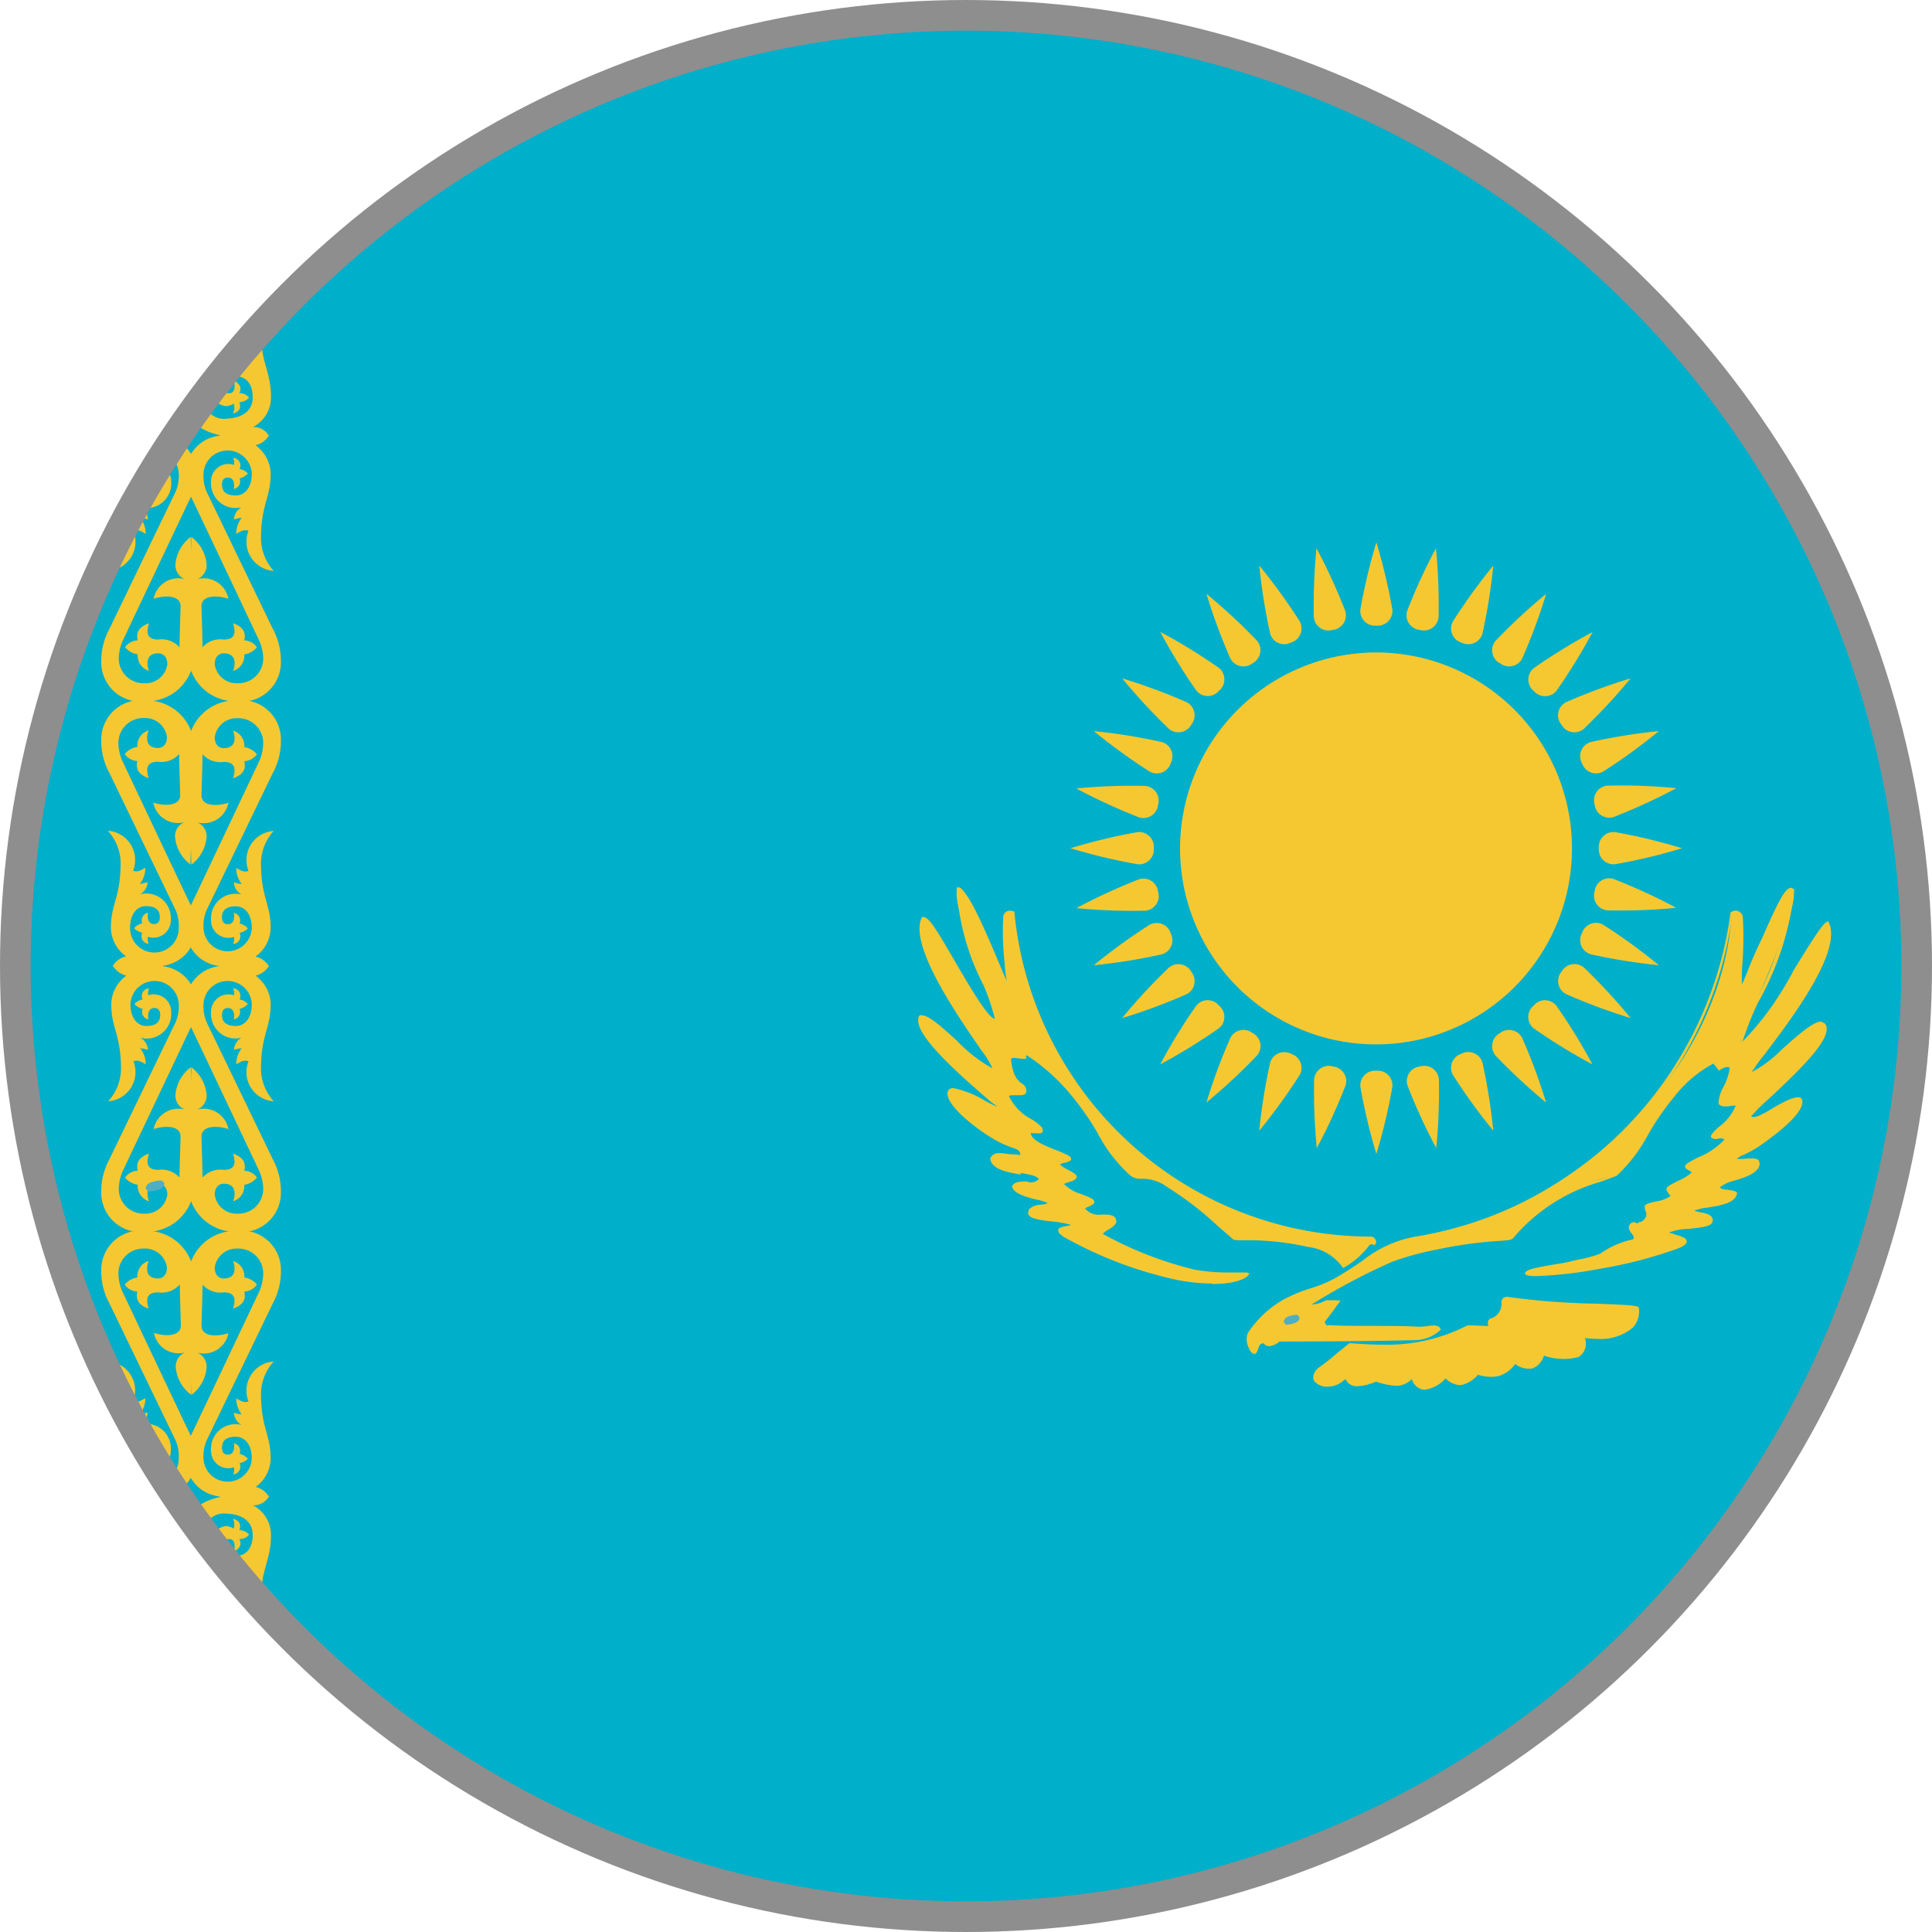
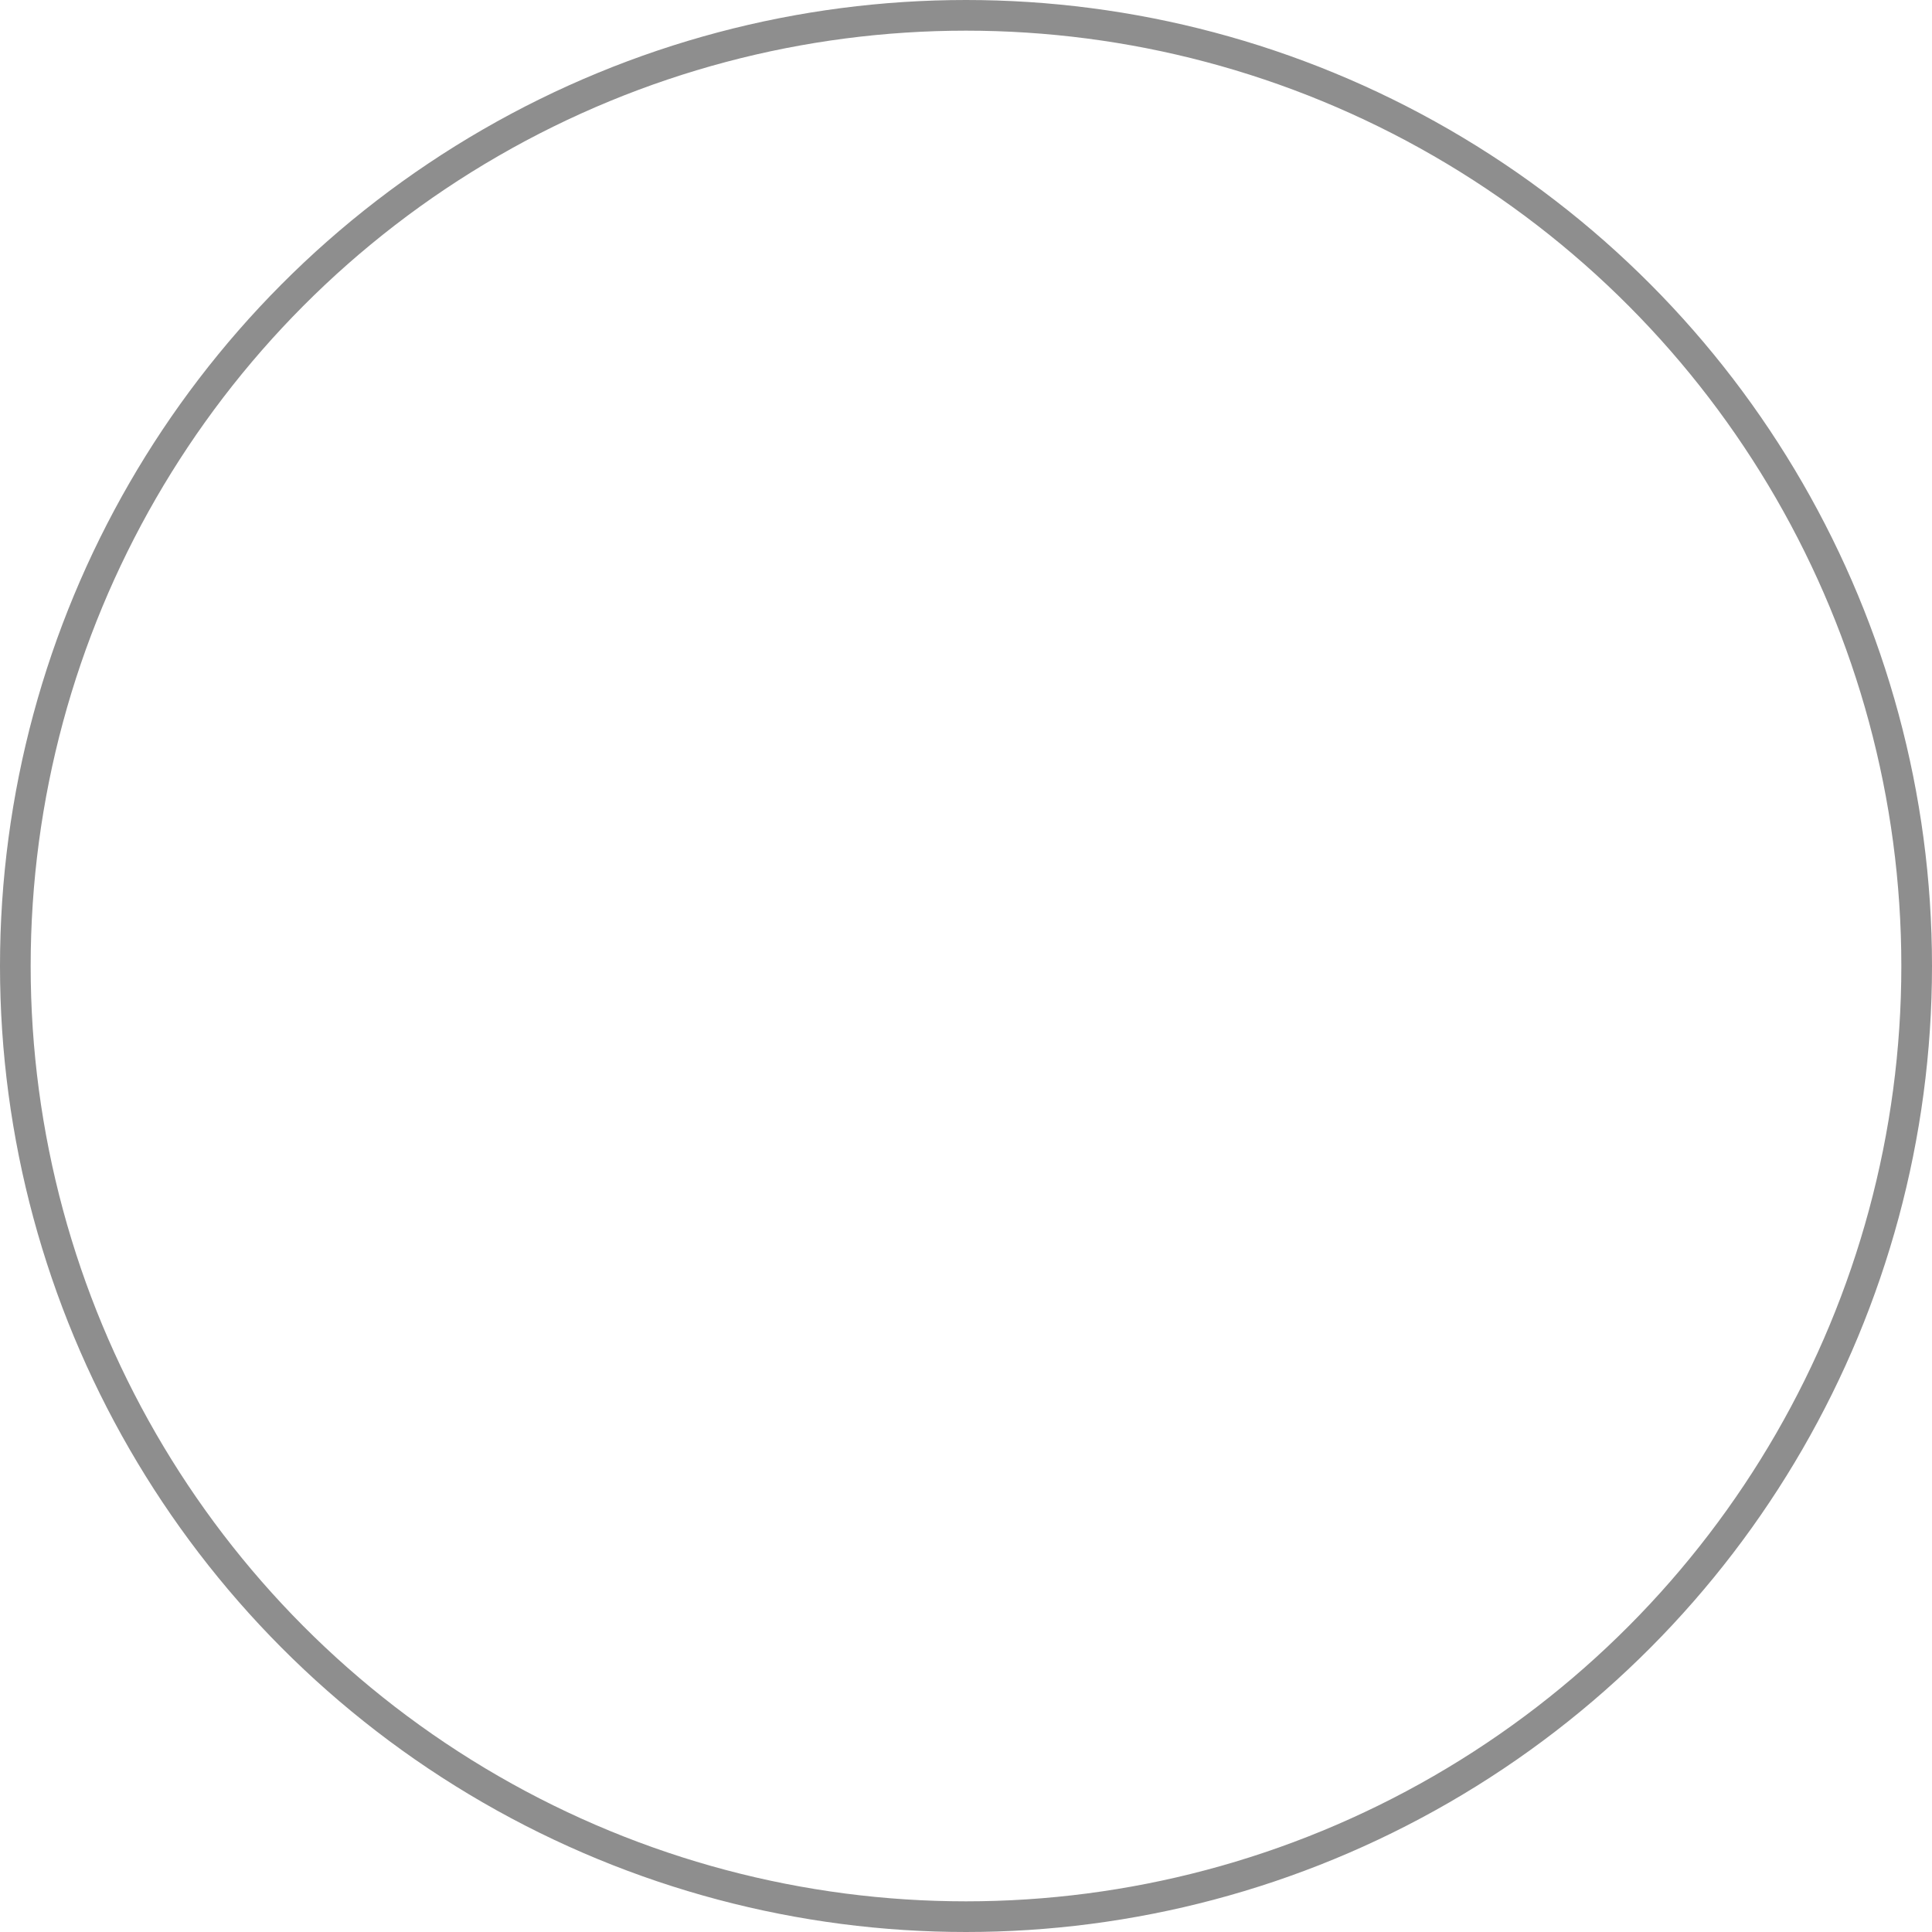
<svg xmlns="http://www.w3.org/2000/svg" width="31.5" height="31.5" viewBox="0 0 31.5 31.5">
  <defs>
    <clipPath id="clip-path">
-       <circle id="Ellipse_177" data-name="Ellipse 177" cx="15.5" cy="15.5" r="15.5" fill="none" stroke="#000" stroke-width="0.5" />
-     </clipPath>
+       </clipPath>
    <clipPath id="clip-path-2">
-       <rect id="Rectangle_845" data-name="Rectangle 845" width="53.724" height="31.34" fill="none" />
-     </clipPath>
+       </clipPath>
    <clipPath id="clip-path-3">
      <rect id="Rectangle_844" data-name="Rectangle 844" width="42.326" height="24.691" fill="none" />
    </clipPath>
  </defs>
  <g id="Kazakhstan" transform="translate(-29.401 -644.856)">
    <g id="Group_2302" data-name="Group 2302" transform="translate(29.651 645.106)" clip-path="url(#clip-path)">
      <g id="Group_2301" data-name="Group 2301" transform="translate(-11.362 -0.17)">
        <g id="Group_2300" data-name="Group 2300" transform="translate(0)">
          <g id="Group_2299" data-name="Group 2299" clip-path="url(#clip-path-2)">
            <rect id="Rectangle_843" data-name="Rectangle 843" width="53.724" height="31.34" fill="#00afca" />
            <g id="Group_2298" data-name="Group 2298" transform="translate(11.397 3.324)">
              <g id="Group_2297" data-name="Group 2297" transform="translate(0)" clip-path="url(#clip-path-3)">
                <path id="Path_2906" data-name="Path 2906" d="M12.427,691.875a.773.773,0,0,1,.794-.748.641.641,0,0,1,.72.648,1.09,1.09,0,0,1-.134.539s-.777,1.609-1.078,2.232a.661.661,0,0,0-.05.3.394.394,0,0,0,.787-.007c0-.245-.128-.355-.259-.355-.162,0-.227.066-.227.18,0,.079.04.112.094.112.138,0,.1-.185.1-.185a.126.126,0,0,1,.093.172.253.253,0,0,1,.135.08.263.263,0,0,1-.135.073.125.125,0,0,1-.105.181.187.187,0,0,0,.014-.115.282.282,0,0,1-.374-.279.4.4,0,0,1,.5-.411.234.234,0,0,1-.126-.2.44.44,0,0,0,.126.027.416.416,0,0,1-.089-.259c.06.028.117.08.2.048a.476.476,0,0,1,.411-.651.792.792,0,0,0-.208.518c0,.573.158.669.158,1.066a.587.587,0,0,1-.255.469V695.3a.345.345,0,0,1,.226.161,1.55,1.55,0,0,1-.831-.008.61.61,0,0,1-.438-.292.88.88,0,0,1,0-.7c.153-.319.873-1.841,1.1-2.319a.76.76,0,0,0,.077-.326.406.406,0,0,0-.421-.4.358.358,0,0,0-.37.311c0,.111.06.177.147.177.206,0,.194-.175.152-.285a.257.257,0,0,1,.183.268.331.331,0,0,1,.206.116.263.263,0,0,1-.206.114c.041.168-.071.239-.183.278.036-.122.059-.265-.152-.265a.39.39,0,0,1-.346-.126c0,.134-.017.658-.017.658-.009.2.265.192.439.133a.409.409,0,0,1-.511.318.246.246,0,0,1,.156.24.629.629,0,0,1-.249.45Z" transform="translate(-9.646 -674.463)" fill="#f5c832" />
                <path id="Path_2907" data-name="Path 2907" d="M10.044,691.875a.773.773,0,0,0-.794-.748.641.641,0,0,0-.72.648,1.084,1.084,0,0,0,.135.539s.776,1.609,1.078,2.232a.661.661,0,0,1,.05.3A.394.394,0,0,1,9,694.835c0-.245.127-.355.258-.355.162,0,.227.066.227.18,0,.079-.039.112-.093.112-.138,0-.1-.185-.1-.185a.126.126,0,0,0-.093.172.249.249,0,0,0-.134.08.257.257,0,0,0,.134.073.125.125,0,0,0,.105.181.192.192,0,0,1-.014-.115.282.282,0,0,0,.374-.279.4.4,0,0,0-.505-.411.234.234,0,0,0,.126-.2.441.441,0,0,1-.126.027.416.416,0,0,0,.09-.259c-.061.028-.117.08-.2.048a.477.477,0,0,0-.412-.651.793.793,0,0,1,.209.518c0,.573-.159.669-.159,1.066a.587.587,0,0,0,.255.469V695.3a.345.345,0,0,0-.226.161,1.55,1.55,0,0,0,.831-.008.61.61,0,0,0,.439-.292.883.883,0,0,0,0-.7c-.154-.319-.873-1.841-1.1-2.319a.755.755,0,0,1-.077-.326.407.407,0,0,1,.422-.4.358.358,0,0,1,.37.311c0,.111-.061.177-.147.177-.205,0-.194-.175-.152-.285a.258.258,0,0,0-.183.268.336.336,0,0,0-.207.116.265.265,0,0,0,.207.114c-.042.168.071.239.183.278-.036-.122-.058-.265.152-.265A.389.389,0,0,0,9.811,692c0,.134.017.658.017.658.009.2-.265.192-.439.133a.409.409,0,0,0,.511.318.246.246,0,0,0-.156.24.626.626,0,0,0,.25.45Z" transform="translate(-7.164 -674.463)" fill="#f5c832" />
-                 <path id="Path_2908" data-name="Path 2908" d="M12.371,704.882s.234.2.314.1c.128-.16-.394-.95-.394-1.229,0-.456.305-.581.683-.645a2.638,2.638,0,0,1,.666.018.288.288,0,0,1-.26.143.543.543,0,0,1,.294.494c0,.393-.162.556-.162,1a1.307,1.307,0,0,0,.2.56.479.479,0,0,1-.434-.63.18.18,0,0,0-.153.046.26.26,0,0,1,.071-.23c-.045-.024-.078-.01-.148.006a.32.32,0,0,1,.163-.232.388.388,0,0,1-.519-.375.284.284,0,0,1,.244-.3.253.253,0,0,1,.13.041.2.2,0,0,0-.013-.161c.088.022.145.076.105.185a.223.223,0,0,1,.159.073.188.188,0,0,1-.159.073c.05.1-.006.16-.086.206,0,0,.05-.206-.079-.206-.06,0-.113.019-.113.105a.19.19,0,0,0,.219.174c.152-.007.277-.105.277-.348,0-.224-.182-.337-.42-.344a.328.328,0,0,0-.379.333c0,.294.427.968.427,1.232a.326.326,0,0,1-.353.307.652.652,0,0,1-.416-.223Z" transform="translate(-9.541 -682.13)" fill="#f5c832" />
                <path id="Path_2909" data-name="Path 2909" d="M10.211,704.882s-.235.2-.314.1c-.128-.16.394-.95.394-1.229,0-.456-.305-.581-.683-.645a2.642,2.642,0,0,0-.666.018.288.288,0,0,0,.259.143.543.543,0,0,0-.294.494c0,.393.162.556.162,1a1.307,1.307,0,0,1-.2.56.479.479,0,0,0,.434-.63.178.178,0,0,1,.153.046.261.261,0,0,0-.07-.23c.044-.024.077-.01.148.006a.322.322,0,0,0-.163-.232.389.389,0,0,0,.519-.375.283.283,0,0,0-.245-.3.25.25,0,0,0-.13.041.193.193,0,0,1,.013-.161c-.088.022-.145.076-.105.185a.227.227,0,0,0-.159.073.19.19,0,0,0,.159.073c-.05.1.005.16.086.206,0,0-.051-.206.079-.206.06,0,.113.019.113.105a.19.19,0,0,1-.219.174c-.152-.007-.277-.105-.277-.348,0-.224.182-.337.42-.344a.328.328,0,0,1,.379.333c0,.294-.427.968-.427,1.232a.326.326,0,0,0,.353.307.652.652,0,0,0,.416-.223Z" transform="translate(-7.38 -682.13)" fill="#f5c832" />
                <path id="Path_2910" data-name="Path 2910" d="M12.427,667.8a.773.773,0,0,1,.794-.748.641.641,0,0,1,.72.648,1.093,1.093,0,0,1-.134.539s-.777,1.609-1.078,2.232a.66.66,0,0,0-.05.3.394.394,0,0,0,.787-.007c0-.246-.128-.355-.259-.355-.162,0-.227.066-.227.18,0,.078.04.112.094.112.138,0,.1-.185.1-.185a.127.127,0,0,1,.093.173.244.244,0,0,1,.135.08.262.262,0,0,1-.135.073.125.125,0,0,1-.105.181.185.185,0,0,0,.014-.115.283.283,0,0,1-.374-.279.4.4,0,0,1,.5-.412.232.232,0,0,1-.126-.2.472.472,0,0,0,.126.028.421.421,0,0,1-.089-.26c.06.027.117.079.2.046a.476.476,0,0,1,.411-.651.792.792,0,0,0-.208.518c0,.573.158.669.158,1.066a.587.587,0,0,1-.255.469v-.006a.338.338,0,0,1,.226.16,1.543,1.543,0,0,1-.831-.008.614.614,0,0,1-.438-.292.879.879,0,0,1,0-.7c.153-.319.873-1.841,1.1-2.32a.759.759,0,0,0,.077-.325.406.406,0,0,0-.421-.4.358.358,0,0,0-.37.313c0,.109.06.175.147.175.206,0,.194-.175.152-.286a.258.258,0,0,1,.183.269.331.331,0,0,1,.206.116.264.264,0,0,1-.206.114c.041.168-.071.238-.183.279.036-.125.059-.267-.152-.267a.39.39,0,0,1-.346-.126c0,.133-.017.658-.017.658-.009.2.265.191.439.134a.41.41,0,0,1-.511.318.246.246,0,0,1,.156.24.629.629,0,0,1-.249.45Z" transform="translate(-9.646 -659.036)" fill="#f5c832" />
                <path id="Path_2911" data-name="Path 2911" d="M10.044,667.8a.773.773,0,0,0-.794-.748.641.641,0,0,0-.72.648,1.086,1.086,0,0,0,.135.539s.776,1.609,1.078,2.232a.66.66,0,0,1,.05.3A.394.394,0,0,1,9,670.761c0-.246.127-.355.258-.355.162,0,.227.066.227.18,0,.078-.039.112-.093.112-.138,0-.1-.185-.1-.185a.127.127,0,0,0-.093.173.24.24,0,0,0-.134.08.256.256,0,0,0,.134.073.125.125,0,0,0,.105.181.191.191,0,0,1-.014-.115.283.283,0,0,0,.374-.279.4.4,0,0,0-.505-.412.232.232,0,0,0,.126-.2.473.473,0,0,1-.126.028.421.421,0,0,0,.09-.26c-.061.027-.117.079-.2.046a.477.477,0,0,0-.412-.651.793.793,0,0,1,.209.518c0,.573-.159.669-.159,1.066a.587.587,0,0,0,.255.469v-.006a.338.338,0,0,0-.226.16,1.542,1.542,0,0,0,.831-.008.614.614,0,0,0,.439-.292.882.882,0,0,0,0-.7c-.154-.319-.873-1.841-1.1-2.32a.753.753,0,0,1-.077-.325.407.407,0,0,1,.422-.4.358.358,0,0,1,.37.313c0,.109-.061.175-.147.175-.205,0-.194-.175-.152-.286a.259.259,0,0,0-.183.269.336.336,0,0,0-.207.116.265.265,0,0,0,.207.114c-.042.168.071.238.183.279-.036-.125-.058-.267.152-.267a.389.389,0,0,0,.346-.126c0,.133.017.658.017.658.009.2-.265.191-.439.134a.41.41,0,0,0,.511.318.246.246,0,0,0-.156.24.626.626,0,0,0,.25.45Z" transform="translate(-7.164 -659.036)" fill="#f5c832" />
                <path id="Path_2912" data-name="Path 2912" d="M10.044,658.524a.773.773,0,0,1-.794.748.641.641,0,0,1-.72-.648,1.082,1.082,0,0,1,.135-.537s.776-1.611,1.078-2.234a.653.653,0,0,0,.05-.3.394.394,0,0,0-.787.007c0,.245.127.355.258.355.162,0,.227-.066.227-.178,0-.08-.039-.114-.093-.114-.138,0-.1.187-.1.187a.128.128,0,0,1-.093-.174.248.248,0,0,1-.134-.079.236.236,0,0,1,.134-.073.126.126,0,0,1,.105-.182.192.192,0,0,0-.014.115.283.283,0,0,1,.374.279.4.4,0,0,1-.505.411.235.235,0,0,1,.126.2.437.437,0,0,0-.126-.027.418.418,0,0,1,.09.26c-.061-.028-.117-.08-.2-.048a.478.478,0,0,1-.412.653.8.8,0,0,0,.209-.519c0-.572-.159-.668-.159-1.066a.587.587,0,0,1,.255-.469v.007a.342.342,0,0,1-.226-.16,1.539,1.539,0,0,1,.831.007.618.618,0,0,1,.439.292.883.883,0,0,1,0,.7c-.154.32-.873,1.841-1.1,2.321a.749.749,0,0,0-.077.325.406.406,0,0,0,.422.394.358.358,0,0,0,.37-.311c0-.111-.061-.177-.147-.177-.205,0-.194.176-.152.286a.258.258,0,0,1-.183-.269.335.335,0,0,1-.207-.116.259.259,0,0,1,.207-.112c-.042-.168.071-.24.183-.279-.036.124-.058.265.152.265a.39.39,0,0,1,.346.126c0-.132.017-.658.017-.658.009-.2-.265-.191-.439-.132a.41.41,0,0,1,.511-.32.245.245,0,0,1-.156-.24.624.624,0,0,1,.25-.449Z" transform="translate(-7.164 -651.241)" fill="#f5c832" />
                <path id="Path_2913" data-name="Path 2913" d="M12.427,658.524a.773.773,0,0,0,.794.748.641.641,0,0,0,.72-.648,1.089,1.089,0,0,0-.134-.537s-.777-1.611-1.078-2.234a.653.653,0,0,1-.05-.3.394.394,0,0,1,.787.007c0,.245-.128.355-.259.355-.162,0-.227-.066-.227-.178,0-.08.04-.114.094-.114.138,0,.1.187.1.187a.128.128,0,0,0,.093-.174.252.252,0,0,0,.135-.079.241.241,0,0,0-.135-.073.125.125,0,0,0-.105-.182.187.187,0,0,1,.014.115.283.283,0,0,0-.374.279.4.4,0,0,0,.5.411.235.235,0,0,0-.126.2.435.435,0,0,1,.126-.027.418.418,0,0,0-.089.26c.06-.028.117-.08.2-.048a.477.477,0,0,0,.411.653.8.8,0,0,1-.208-.519c0-.572.158-.668.158-1.066a.587.587,0,0,0-.255-.469v.007a.342.342,0,0,0,.226-.16,1.539,1.539,0,0,0-.831.007.618.618,0,0,0-.438.292.88.88,0,0,0,0,.7c.153.32.873,1.841,1.1,2.321a.754.754,0,0,1,.077.325.406.406,0,0,1-.421.394.358.358,0,0,1-.37-.311c0-.111.06-.177.147-.177.206,0,.194.176.152.286a.257.257,0,0,0,.183-.269.33.33,0,0,0,.206-.116.258.258,0,0,0-.206-.112c.041-.168-.071-.24-.183-.279.036.124.059.265-.152.265a.391.391,0,0,0-.346.126c0-.132-.017-.658-.017-.658-.009-.2.265-.191.439-.132a.41.41,0,0,0-.511-.32.245.245,0,0,0,.156-.24.627.627,0,0,0-.249-.449Z" transform="translate(-9.646 -651.241)" fill="#f5c832" />
                <path id="Path_2914" data-name="Path 2914" d="M10.044,682.6a.773.773,0,0,1-.794.748.641.641,0,0,1-.72-.648,1.091,1.091,0,0,1,.135-.539s.776-1.609,1.078-2.232a.652.652,0,0,0,.05-.3.394.394,0,0,0-.787.007c0,.245.127.356.258.356.162,0,.227-.068.227-.181,0-.079-.039-.112-.093-.112-.138,0-.1.186-.1.186a.127.127,0,0,1-.093-.172.25.25,0,0,1-.134-.08.246.246,0,0,1,.134-.074.123.123,0,0,1,.105-.18.186.186,0,0,0-.014.113.283.283,0,0,1,.374.279.4.4,0,0,1-.505.412.234.234,0,0,1,.126.2.428.428,0,0,0-.126-.027.416.416,0,0,1,.09.259c-.061-.028-.117-.08-.2-.046a.478.478,0,0,1-.412.651.8.8,0,0,0,.209-.519c0-.572-.159-.668-.159-1.066a.587.587,0,0,1,.255-.469v.007a.348.348,0,0,1-.226-.16,1.539,1.539,0,0,1,.831.007.618.618,0,0,1,.439.292.883.883,0,0,1,0,.7c-.154.32-.873,1.842-1.1,2.319a.76.76,0,0,0-.077.327.405.405,0,0,0,.422.394.359.359,0,0,0,.37-.311c0-.109-.061-.177-.147-.177-.205,0-.194.175-.152.286a.26.26,0,0,1-.183-.269.335.335,0,0,1-.207-.117.26.26,0,0,1,.207-.112c-.042-.168.071-.24.183-.279-.036.123-.058.265.152.265a.39.39,0,0,1,.346.126c0-.133.017-.658.017-.658.009-.2-.265-.191-.439-.133a.411.411,0,0,1,.511-.318.245.245,0,0,1-.156-.238.63.63,0,0,1,.25-.452Z" transform="translate(-7.164 -666.668)" fill="#f5c832" />
                <path id="Path_2915" data-name="Path 2915" d="M12.427,682.6a.773.773,0,0,0,.794.748.641.641,0,0,0,.72-.648,1.1,1.1,0,0,0-.134-.539s-.777-1.609-1.078-2.232a.652.652,0,0,1-.05-.3.394.394,0,0,1,.787.007c0,.245-.128.356-.259.356-.162,0-.227-.068-.227-.181,0-.079.04-.112.094-.112.138,0,.1.186.1.186a.127.127,0,0,0,.093-.172.255.255,0,0,0,.135-.08.251.251,0,0,0-.135-.074.123.123,0,0,0-.105-.18.181.181,0,0,1,.014.113.283.283,0,0,0-.374.279.4.4,0,0,0,.5.412.233.233,0,0,0-.126.2.427.427,0,0,1,.126-.027.416.416,0,0,0-.089.259c.06-.028.117-.08.2-.046a.476.476,0,0,0,.411.651.8.8,0,0,1-.208-.519c0-.572.158-.668.158-1.066a.587.587,0,0,0-.255-.469v.007a.348.348,0,0,0,.226-.16,1.539,1.539,0,0,0-.831.007.618.618,0,0,0-.438.292.88.88,0,0,0,0,.7c.153.32.873,1.842,1.1,2.319a.765.765,0,0,1,.077.327.405.405,0,0,1-.421.394.358.358,0,0,1-.37-.311c0-.109.06-.177.147-.177.206,0,.194.175.152.286a.259.259,0,0,0,.183-.269.33.33,0,0,0,.206-.117.259.259,0,0,0-.206-.112c.041-.168-.071-.24-.183-.279.036.123.059.265-.152.265a.391.391,0,0,0-.346.126c0-.133-.017-.658-.017-.658-.009-.2.265-.191.439-.133a.41.41,0,0,0-.511-.318.245.245,0,0,0,.156-.238.633.633,0,0,0-.249-.452Z" transform="translate(-9.646 -666.668)" fill="#f5c832" />
                <path id="Path_2916" data-name="Path 2916" d="M12.371,649.362s.234-.2.314-.1c.128.16-.394.95-.394,1.229,0,.457.305.581.683.646a2.662,2.662,0,0,0,.666-.017.283.283,0,0,0-.26-.143.545.545,0,0,0,.294-.5c0-.393-.162-.554-.162-1a1.307,1.307,0,0,1,.2-.56.479.479,0,0,0-.434.63.175.175,0,0,1-.153-.046.26.26,0,0,0,.071.23c-.045.024-.078.01-.148,0a.32.32,0,0,0,.163.23.389.389,0,0,0-.519.375.283.283,0,0,0,.244.3.256.256,0,0,0,.13-.041.2.2,0,0,1-.013.163c.088-.024.145-.076.105-.187a.222.222,0,0,0,.159-.073.188.188,0,0,0-.159-.073c.05-.1-.006-.16-.086-.206,0,0,.05.206-.079.206-.06,0-.113-.019-.113-.105a.19.19,0,0,1,.219-.174c.152.007.277.105.277.348,0,.226-.182.337-.42.345a.329.329,0,0,1-.379-.332c0-.3.427-.97.427-1.232a.326.326,0,0,0-.353-.309.652.652,0,0,0-.416.223Z" transform="translate(-9.541 -647.418)" fill="#f5c832" />
                <path id="Path_2917" data-name="Path 2917" d="M10.211,649.362s-.235-.2-.314-.1c-.128.16.394.95.394,1.229,0,.457-.305.581-.683.646a2.667,2.667,0,0,1-.666-.017.282.282,0,0,1,.259-.143.545.545,0,0,1-.294-.5c0-.393.162-.554.162-1a1.307,1.307,0,0,0-.2-.56.479.479,0,0,1,.434.63.174.174,0,0,0,.153-.046.261.261,0,0,1-.07.23c.044.024.077.01.148,0a.321.321,0,0,1-.163.23.389.389,0,0,1,.519.375.282.282,0,0,1-.245.3.253.253,0,0,1-.13-.041.2.2,0,0,0,.013.163c-.088-.024-.145-.076-.105-.187a.226.226,0,0,1-.159-.073.19.19,0,0,1,.159-.073c-.05-.1.005-.16.086-.206,0,0-.051.206.079.206.06,0,.113-.019.113-.105a.19.19,0,0,0-.219-.174c-.152.007-.277.105-.277.348,0,.226.182.337.42.345a.329.329,0,0,0,.379-.332c0-.3-.427-.97-.427-1.232a.327.327,0,0,1,.353-.309.652.652,0,0,1,.416.223Z" transform="translate(-7.38 -647.418)" fill="#f5c832" />
                <path id="Path_2918" data-name="Path 2918" d="M10.87,688.93c0-.041-.089-.017-.154,0s-.1.046-.1.087.085.02.151.006.106-.051.1-.091Z" transform="translate(-8.501 -673.041)" fill="#4eaec4" />
                <g id="Group_2292" data-name="Group 2292" transform="translate(2.089 15.843)">
-                   <path id="Path_2919" data-name="Path 2919" d="M10.612,689.021h-.023l-.043-.046c0-.052.04-.094.12-.112a.571.571,0,0,1,.121-.021h.023l.041.045c0,.053-.044.1-.123.116a.621.621,0,0,1-.115.018Z" transform="translate(-10.545 -688.842)" fill="#4eaec4" />
-                 </g>
+                   </g>
                <path id="Path_2920" data-name="Path 2920" d="M53.081,681.246a5.873,5.873,0,0,1-5.856-5.3s-.131-.049-.148.067c-.041.282.077,1.146.033,1.087-.08-.109-.686-1.73-.8-1.556-.147.237.678,2.08.631,2.135-.167.2-1.113-1.8-1.19-1.653-.288.56,1.171,2.374,1.159,2.451-.032.241-1.109-.976-1.2-.846-.2.293,1.161,1.365,1.232,1.448.21.244-.747-.432-.777-.2-.024.192.465.578.756.745s.386.115.469.258c.062.108-.548-.07-.531.066.033.265.67.209.766.328s-.434.028-.412.128c.037.172.576.2.584.272s-.34.024-.317.166c.019.122.548.1.677.182s-.474.011,0,.246a6.41,6.41,0,0,0,1.741.64c.735.144,1.109-.017,1.136-.065s-.348.039-.868-.056a5.679,5.679,0,0,1-1.5-.591c-.09-.052.277-.157.2-.258s-.372.014-.486-.13c-.074-.093.14-.094.134-.153s-.407-.149-.479-.249.182-.085.191-.153c.007-.049-.252-.136-.272-.2s.291-.049.146-.129-.574-.2-.653-.345.32.021.216-.121c-.069-.1-.455-.26-.536-.484-.055-.152.272-.019.277-.115.008-.152-.194-.055-.258-.492-.021-.143.257-.048.257-.048l.037-.076a3.151,3.151,0,0,1,.748.671c.421.488.54.95.938,1.282.19.159.193-.063.624.205a7.522,7.522,0,0,1,1.058.841,9.1,9.1,0,0,1,1.223.126c.465.1.561.342.561.342a1.228,1.228,0,0,0,.384-.345c.048-.073.1,0,.112-.015.05-.043-.007-.1-.007-.1Z" transform="translate(-30.981 -664.467)" fill="#f5c832" />
                <g id="Group_2293" data-name="Group 2293" transform="translate(14.689 11.06)">
                  <path id="Path_2921" data-name="Path 2921" d="M50.413,681.988a3.033,3.033,0,0,1-.563-.057,6.566,6.566,0,0,1-1.746-.643c-.145-.073-.2-.121-.2-.167s.074-.059.14-.071a.272.272,0,0,0,.068-.018,1.679,1.679,0,0,0-.321-.057c-.2-.024-.365-.045-.378-.132v-.011l.016-.057a.314.314,0,0,1,.2-.073.294.294,0,0,0,.105-.026.739.739,0,0,0-.178-.055c-.17-.042-.381-.1-.406-.215.037-.076.114-.08.238-.084a.174.174,0,1,0-.093-.111c-.224-.038-.476-.081-.5-.262.062-.126.19-.083.339-.068.057,0,.111.01.152.01,0-.073-.045-.088-.132-.119a1.646,1.646,0,0,1-.285-.129c-.273-.156-.8-.555-.768-.769,0-.027.019-.072.094-.072a1.62,1.62,0,0,1,.515.205,1.223,1.223,0,0,0,.213.1,1.07,1.07,0,0,1-.178-.135c-.631-.543-1.255-1.128-1.1-1.357.121-.025.309.143.606.412a2.392,2.392,0,0,0,.581.453,1.375,1.375,0,0,0-.18-.294c-.388-.561-1.2-1.733-.968-2.173.1-.022.21.164.5.658.231.4.579,1,.687,1a3.535,3.535,0,0,0-.184-.546,3.937,3.937,0,0,1-.439-1.593c.128-.029.325.366.652,1.138.07.167.133.316.166.383a1.787,1.787,0,0,1-.034-.282,4.644,4.644,0,0,1-.024-.761.106.106,0,0,1,.113-.1.223.223,0,0,1,.068.013,5.844,5.844,0,0,0,5.825,5.3.093.093,0,0,1,.074.088v.011l-.029.046-.037-.024-.039.013a1.348,1.348,0,0,1-.434.379.8.8,0,0,0-.567-.344,4.558,4.558,0,0,0-.958-.11h-.157c-.062,0-.1,0-.12-.023l-.258-.224a5.32,5.32,0,0,0-.8-.615.7.7,0,0,0-.373-.14l-.084,0a.241.241,0,0,1-.169-.069,2.43,2.43,0,0,1-.509-.662,4.266,4.266,0,0,0-.432-.624,3.178,3.178,0,0,0-.741-.665l0,.066a1.237,1.237,0,0,1-.186-.017.086.086,0,0,0-.062.017c.032.291.116.353.177.4a.138.138,0,0,1,.075.13c0,.062-.08.062-.113.062h-.1c-.051,0-.066.007-.071.014a.834.834,0,0,0,.367.377.729.729,0,0,1,.168.132l.009.011.009.06c-.013.025-.046.028-.074.028l-.123-.005c.014.122.224.2.393.27a1.939,1.939,0,0,1,.214.093c.026.016.056.035.051.063s-.048.045-.1.057a.224.224,0,0,0-.083.028.5.5,0,0,0,.138.09c.085.046.141.077.135.118s-.062.062-.118.077c-.032.01-.08.024-.085.038a.648.648,0,0,0,.286.163c.139.055.2.08.205.119s-.043.062-.085.079c-.024.01-.061.025-.064.039a.3.3,0,0,0,.274.094c.092,0,.18,0,.222.059l.015.056c-.01.053-.078.1-.143.138a.311.311,0,0,0-.081.062,5.968,5.968,0,0,0,1.5.584,3.008,3.008,0,0,0,.537.046c.074,0,.139,0,.189,0l.085,0c.042,0,.064,0,.075.021-.028.078-.231.167-.6.167Zm-3.468-2.073c-.074,0-.092.013-.1.018.016.153.26.194.456.227.145.024.26.043.3.1l.01.013,0,.048c-.019.042-.1.048-.228.052-.063,0-.18.007-.193.027.019.088.222.138.37.175s.21.053.215.1-.068.067-.147.08c-.063.01-.142.021-.165.054,0,.081.191.105.33.122a.974.974,0,0,1,.331.075l.029.049c-.007.031-.046.038-.1.049-.028.006-.094.018-.1.032s0,.031.168.115a6.481,6.481,0,0,0,1.734.637,2.953,2.953,0,0,0,.553.057.982.982,0,0,0,.557-.111l-.114.024c-.052,0-.116,0-.191,0a2.979,2.979,0,0,1-.546-.048,5.725,5.725,0,0,1-1.511-.593c-.027-.076.017-.1.078-.142s.115-.073.121-.1c-.033-.055-.109-.056-.189-.056a.372.372,0,0,1-.3-.093l-.019-.064c.009-.038.052-.056.094-.073.017-.007.05-.021.054-.029a1.059,1.059,0,0,0-.174-.076.775.775,0,0,1-.3-.16l-.015-.066c.013-.038.065-.053.119-.069.026-.007.081-.022.083-.036a.615.615,0,0,0-.11-.068c-.09-.047-.149-.083-.161-.123.021-.065.069-.075.118-.087a.326.326,0,0,0,.068-.019c-.077-.037-.153-.066-.236-.1-.186-.073-.4-.156-.455-.265l-.006-.013v-.057c.027-.046.094-.032.151-.028l.057,0c-.006-.052-.068-.093-.14-.14a.945.945,0,0,1-.383-.372.077.077,0,0,1,0-.076.129.129,0,0,1,.111-.037l.1,0c.029,0,.063,0,.064-.015,0-.046-.018-.06-.055-.09a.5.5,0,0,1-.2-.4.088.088,0,0,1,.017-.073c.054-.06.265,0,.272,0l.008-.064h0a2.2,2.2,0,0,1,.787.665,4.316,4.316,0,0,1,.436.631,2.4,2.4,0,0,0,.5.65.2.2,0,0,0,.137.057l.084,0a.737.737,0,0,1,.4.147,5.334,5.334,0,0,1,.8.619l.258.224a.216.216,0,0,0,.088.011h.157a4.6,4.6,0,0,1,.967.111c.473.1.575.347.579.358a3.757,3.757,0,0,0,.34-.349.084.084,0,0,1,.071-.046l.05.015,0-.074-.022.026a5.867,5.867,0,0,1-5.858-5.312.235.235,0,0,0-.036,0,.057.057,0,0,0-.065.056,4.7,4.7,0,0,0,.024.749c.023.292.024.335.007.352-.068-.038-.129-.18-.234-.429a5,5,0,0,0-.565-1.132,4.863,4.863,0,0,0,.444,1.55c.186.491.209.562.186.589l-.048.022c-.128,0-.372-.4-.729-1.02a3.612,3.612,0,0,0-.422-.655c-.2.41.595,1.563.977,2.117.169.245.2.294.2.32l0,.021-.055.032c-.093,0-.294-.177-.613-.467a2.326,2.326,0,0,0-.531-.421c-.156.223.779,1.027,1.086,1.291.078.067.131.112.144.126.028.034.043.056.033.077-.065.017-.134-.017-.267-.085a1.693,1.693,0,0,0-.492-.2c-.041,0-.044.02-.046.029-.021.167.427.537.745.718a1.391,1.391,0,0,0,.276.125.312.312,0,0,1,.2.143c-.024.149-.131.074-.243.063-.064-.007-.13-.014-.186-.014Z" transform="translate(-45.625 -675.525)" fill="#f5c832" />
                </g>
                <path id="Path_2922" data-name="Path 2922" d="M66.8,694.191c-.12-.022-.1.073-.1.073a.274.274,0,0,1-.177.272c-.076.02-.038.077-.065.129l-.321-.017a3.21,3.21,0,0,1-1.922.29s-.161.122-.3.249-.244.156-.274.258.076.156.209.16a.652.652,0,0,0,.306-.119.153.153,0,0,0,.144.112,1.118,1.118,0,0,0,.346-.073.761.761,0,0,0,.33.066.643.643,0,0,0,.263-.108s.038.166.178.171a.774.774,0,0,0,.361-.177.3.3,0,0,0,.234.1.676.676,0,0,0,.289-.168.525.525,0,0,0,.314.024.8.8,0,0,0,.3-.2.318.318,0,0,0,.258.072c.122-.04.2-.211.2-.211a.818.818,0,0,0,.544.027c.154-.074.112-.314.112-.314s.9.13.861-.458c0-.061-1.445-.042-2.082-.161Z" transform="translate(-42.474 -676.425)" fill="#f5c832" />
                <g id="Group_2294" data-name="Group 2294" transform="translate(21.131 17.738)">
                  <path id="Path_2923" data-name="Path 2923" d="M65.374,695.636h-.009a.232.232,0,0,1-.2-.175.375.375,0,0,1-.241.112,1.258,1.258,0,0,1-.343-.069.9.9,0,0,1-.314.075.2.2,0,0,1-.187-.122.4.4,0,0,1-.278.129.281.281,0,0,1-.223-.083.121.121,0,0,1-.016-.11c.022-.076.076-.113.151-.167.037-.028.08-.059.13-.1.144-.126.306-.25.306-.25.2.015.371.025.536.025a2.877,2.877,0,0,0,1.39-.317l.334.013c-.013-.064-.01-.111.058-.128a.25.25,0,0,0,.158-.247.087.087,0,0,1,.1-.1,12.159,12.159,0,0,0,1.455.111c.639.025.682.033.686.077a.4.4,0,0,1-.1.314.819.819,0,0,1-.583.182h0a1.584,1.584,0,0,1-.2-.013.251.251,0,0,1-.107.311.985.985,0,0,1-.56-.024.312.312,0,0,1-.19.209.363.363,0,0,1-.278-.074.506.506,0,0,1-.278.2.664.664,0,0,1-.329-.024.5.5,0,0,1-.278.17h0a.354.354,0,0,1-.251-.111.534.534,0,0,1-.337.184Zm-.2-.216c.04.021.074.162.194.166l.006.025v-.024a.769.769,0,0,0,.339-.172c.035,0,.119.1.225.1a.653.653,0,0,0,.3-.164,1.335,1.335,0,0,0,.221.032.355.355,0,0,0,.1-.014.794.794,0,0,0,.286-.194.577.577,0,0,0,.219.073.417.417,0,0,0,.236-.205c.037-.013.2.052.364.052a.44.44,0,0,0,.192-.038c.135-.064.1-.285.1-.287.028-.028.112-.017.226-.017h0a.77.77,0,0,0,.547-.166.354.354,0,0,0,.088-.278c-.027-.005-.337-.018-.638-.03a11.9,11.9,0,0,1-1.424-.109l-.068.01a.331.331,0,0,1-.2.335c-.032.008-.033.019-.034.052a.177.177,0,0,1-.014.065l-.345,0a3.232,3.232,0,0,1-1.922.291c0,.005-.15.122-.287.242-.051.043-.1.076-.134.1-.072.052-.115.083-.132.141a.073.073,0,0,0,.008.066.237.237,0,0,0,.177.063h0a.631.631,0,0,0,.291-.116c.039.018.06.1.161.108h0a1.253,1.253,0,0,0,.333-.07,1.165,1.165,0,0,0,.3.066.639.639,0,0,0,.291-.105Z" transform="translate(-63.561 -694.119)" fill="#f5c832" />
                </g>
                <path id="Path_2924" data-name="Path 2924" d="M62.943,681.673a4.947,4.947,0,0,1,.723-.2c.868-.18,1.167-.121,1.231-.175a3.328,3.328,0,0,1,1.691-1.021c.4-.333.527-.81.948-1.3s.669-.528.669-.528l.057.109s.225-.17.214-.027c-.018.216-.2.424-.189.575.005.1.309-.042.281.046-.07.227-.314.366-.383.46-.1.142.275-.049.2.1s-.463.3-.613.4c-.091.059.1.072.081.138s-.417.213-.41.262c.01.069.108.076.06.128-.083.091-.411.1-.416.16s.068.115,0,.208c-.115.145-.205,0-.253.118-.027.068.189.2.043.23a1.4,1.4,0,0,0-.52.229,4.053,4.053,0,0,1-.526.139c-.111.03-.726.105-.7.154a3.141,3.141,0,0,0,1.231-.1,7.076,7.076,0,0,0,1.113-.279c.632-.2-.162-.214-.033-.3s.68-.045.7-.167c.022-.142-.305-.1-.3-.176s.668-.071.706-.245c.021-.1-.377-.029-.281-.149s.623-.146.64-.373c.011-.136-.43.028-.372-.082.023-.045.2-.094.378-.217.275-.192.714-.525.69-.716-.029-.234-.911.545-.835.247.027-.107,1.439-1.223,1.207-1.5-.157-.184-1.164,1.019-1.2.777-.01-.077,1.571-1.865,1.281-2.424-.075-.147-1.264,2.134-1.431,1.936-.046-.055,1.014-2.25.846-2.472-.082-.107-.247.258-.429.662s-.38.852-.42.906.046-.859.005-1.141c-.017-.116-.148-.067-.148-.067-.183,2.86-2.933,4.985-5.123,5.3-.57.081-.751.349-1.372.7-.21.118-.532.174-.81.33a1.69,1.69,0,0,0-.57.537.315.315,0,0,0,.079.3c.059.025.055-.153.12-.185s.066.065.143.06a.358.358,0,0,0,.164-.077s1.545,0,2.207-.021a.67.67,0,0,0,.4-.142c-.025-.073-.2-.032-.317-.027-.467-.034-1.078,0-1.515-.031a.067.067,0,0,1-.065-.074,3.468,3.468,0,0,1,.278-.328H61.88a.755.755,0,0,1-.2.083c-.065.006-.091-.035-.065-.055a10.509,10.509,0,0,1,1.326-.7Z" transform="translate(-40.526 -664.53)" fill="#f5c832" />
                <g id="Group_2295" data-name="Group 2295" transform="translate(20.039 11.071)">
                  <path id="Path_2925" data-name="Path 2925" d="M60.649,683.154l-.019,0c-.046-.02-.076-.1-.087-.13a.285.285,0,0,1,0-.209,1.713,1.713,0,0,1,.579-.544,2.659,2.659,0,0,1,.46-.189,2.192,2.192,0,0,0,.35-.142c.2-.112.353-.216.488-.309a1.916,1.916,0,0,1,.892-.393,6.177,6.177,0,0,0,5.1-5.275.119.119,0,0,1,.2.066,5.61,5.61,0,0,1-.006.759,3.5,3.5,0,0,0-.008.375,6.95,6.95,0,0,1,.325-.777l.057-.129c.212-.473.323-.7.419-.7h.012l.041.029a4.756,4.756,0,0,1-.6,1.857,5.552,5.552,0,0,0-.245.622,4.863,4.863,0,0,0,.839-1.172c.353-.573.493-.788.558-.788.261.462-.617,1.615-1.038,2.169a3.011,3.011,0,0,0-.208.288,1.979,1.979,0,0,0,.473-.353c.256-.23.522-.469.653-.469h.011l.054.028c.166.2-.359.713-.911,1.228a2.846,2.846,0,0,0-.291.289c.062.038.205-.045.342-.128.251-.15.478-.255.494-.128.019.153-.216.4-.7.739a1.847,1.847,0,0,1-.257.143.355.355,0,0,0-.112.064.707.707,0,0,0,.124,0c.1-.01.2-.013.233.024l.017.052c-.012.156-.221.22-.406.279a.6.6,0,0,0-.24.107c0,.031.072.039.112.043.075.008.139.017.165.05-.018.166-.263.206-.48.241a.751.751,0,0,0-.218.051.5.5,0,0,0,.1.025c.091.018.214.042.2.147-.013.087-.186.1-.388.124a.952.952,0,0,0-.323.059s.065.021.1.034c.1.028.186.053.187.112,0,.038-.032.084-.265.157a7.027,7.027,0,0,1-1.115.282,6.863,6.863,0,0,1-1.071.126c-.146,0-.177-.02-.187-.041.018-.063.121-.088.5-.152.1-.015.178-.029.213-.038.053-.014.119-.03.185-.043a1.9,1.9,0,0,0,.333-.093,1.414,1.414,0,0,1,.528-.231c.036-.026.006-.065-.011-.087-.032-.044-.065-.088-.05-.129a.089.089,0,0,1,.091-.066l.057.028v-.025a.128.128,0,0,0,.108-.06.108.108,0,0,0,.013-.125.165.165,0,0,1-.013-.07c0-.043.069-.059.178-.084a.578.578,0,0,0,.244-.09c-.033-.043-.06-.068-.067-.107s.046-.068.2-.146a.83.83,0,0,0,.21-.128c0-.011-.027-.028-.047-.038s-.059-.032-.06-.062v-.014l.037-.038c.044-.028.11-.062.182-.1a1.15,1.15,0,0,0,.423-.288.114.114,0,0,0-.088-.016.387.387,0,0,1-.074.01l-.053-.025c-.012-.024,0-.049.019-.07a.842.842,0,0,1,.109-.107.826.826,0,0,0,.272-.347.853.853,0,0,0-.093.01c-.117.019-.187-.01-.19-.048a.625.625,0,0,1,.085-.271.929.929,0,0,0,.1-.307c-.054-.031-.134.017-.175.048l-.092-.115a1.985,1.985,0,0,0-.63.53,4.393,4.393,0,0,0-.436.63,2.514,2.514,0,0,1-.514.671c-.1.038-.184.069-.273.1a2.9,2.9,0,0,0-1.416.919c-.033.029-.091.032-.217.041a6.849,6.849,0,0,0-1.027.142,4.868,4.868,0,0,0-.718.195,10.518,10.518,0,0,0-1.32.7.515.515,0,0,0,.235-.069l.231,0c-.107.178-.244.334-.254.359l.041.069v-.024c.436.027,1.048,0,1.515.029l.079-.007c.1-.011.227-.046.26.052a.618.618,0,0,1-.424.172c-.653.02-2.166.023-2.207.023a.3.3,0,0,1-.164.076h0a.116.116,0,0,1-.092-.045c-.054-.009-.077.039-.088.076s-.031.1-.073.1Zm7.844-7.178a.185.185,0,0,0-.05.008,6.193,6.193,0,0,1-5.128,5.3,1.863,1.863,0,0,0-.87.386c-.137.093-.292.2-.493.312a2.1,2.1,0,0,1-.358.144,2.63,2.63,0,0,0-.453.185,1.687,1.687,0,0,0-.56.529.246.246,0,0,0,.009.167c.019.057.043.094.059.1h0a.2.2,0,0,0,.026-.063c.015-.047.033-.1.074-.122.066-.009.083.011.1.028s.029.029.05.029a.331.331,0,0,0,.153-.07c.016-.007,1.561-.008,2.223-.028a.65.65,0,0,0,.383-.133c-.014.007-.042,0-.094,0a1.194,1.194,0,0,0-.12.009l-.084.008c-.472-.035-1.081,0-1.517-.031a.107.107,0,0,1-.07-.034.09.09,0,0,1-.019-.069,1.872,1.872,0,0,1,.285-.342l-.2.042h0a.606.606,0,0,1-.194.082c-.054,0-.09-.017-.1-.045l-.006-.017.022-.037a10.056,10.056,0,0,1,1.331-.7,4.8,4.8,0,0,1,.727-.2,6.577,6.577,0,0,1,1.033-.143.538.538,0,0,0,.186-.027,2.943,2.943,0,0,1,1.434-.93c.088-.031.177-.062.264-.1a2.506,2.506,0,0,0,.5-.654,4.3,4.3,0,0,1,.441-.637c.422-.49.672-.535.683-.536l.079.116c0-.024.093-.093.156-.093l.048.019a.083.083,0,0,1,.018.065.977.977,0,0,1-.108.325.594.594,0,0,0-.081.247.318.318,0,0,0,.133,0,.794.794,0,0,1,.087-.01l.055.021a.762.762,0,0,1-.281.411.712.712,0,0,0-.1.1c.012.015.036.013.061.009a.461.461,0,0,1,.083-.01h.014l.049.027a.07.07,0,0,1-.006.069,1.114,1.114,0,0,1-.444.309c-.07.037-.134.069-.177.1.055.046.106.074.092.123s-.084.082-.236.157a.892.892,0,0,0-.175.1.108.108,0,0,0,.038.041l.037.054a.432.432,0,0,1-.288.15.478.478,0,0,0-.142.045c.028.087.048.144-.009.217a.175.175,0,0,1-.147.08l-.057,0c-.018,0-.032,0-.045.035-.005.016.024.055.044.08.032.043.063.085.048.122s-.031.037-.068.043a1.412,1.412,0,0,0-.511.226,1.687,1.687,0,0,1-.348.1c-.067.015-.131.029-.185.043-.035.008-.119.022-.216.039a3.841,3.841,0,0,0-.449.088,4.2,4.2,0,0,0,1.186-.121,7.084,7.084,0,0,0,1.108-.279c.228-.073.23-.11.23-.111,0-.021-.11-.053-.151-.064-.091-.027-.138-.042-.143-.077l0-.015.027-.029a.933.933,0,0,1,.346-.068c.134-.014.335-.032.343-.083s-.06-.071-.159-.091c-.074-.014-.144-.028-.137-.084s.078-.059.258-.089.429-.07.448-.158c-.013-.021-.083-.029-.13-.035-.078-.008-.146-.015-.163-.057l-.006-.013.023-.053a.582.582,0,0,1,.264-.122c.17-.055.362-.115.371-.237-.015-.035-.1-.032-.195-.023-.076.009-.149.025-.176-.018.018-.08.062-.1.138-.138a1.761,1.761,0,0,0,.25-.139c.612-.428.689-.617.679-.693a.8.8,0,0,0-.419.166,1.122,1.122,0,0,1-.36.173l-.05-.021a.09.09,0,0,1-.006-.079c.008-.035.085-.109.3-.314.369-.344,1.057-.985.907-1.159-.134,0-.421.241-.647.445-.256.23-.417.372-.5.372h-.021l-.036-.053c0-.027.03-.073.218-.32.416-.546,1.28-1.682,1.066-2.1a7.721,7.721,0,0,0-.5.773c-.442.718-.743,1.188-.878,1.188-.067-.046-.051-.1.2-.685a6.043,6.043,0,0,0,.6-1.808c-.083,0-.261.376-.387.657l-.057.129c-.168.376-.328.731-.366.783-.061-.015-.061-.068-.045-.4a5.52,5.52,0,0,0,.006-.749.057.057,0,0,0-.065-.056Z" transform="translate(-60.521 -675.557)" fill="#f5c832" />
                </g>
                <path id="Path_2926" data-name="Path 2926" d="M62.493,695.036c0-.033-.075-.013-.129,0s-.087.039-.083.073.071.017.125,0,.09-.041.087-.076Z" transform="translate(-41.609 -676.957)" fill="#4eaec4" />
                <g id="Group_2296" data-name="Group 2296" transform="translate(20.645 18.036)">
                  <path id="Path_2927" data-name="Path 2927" d="M62.27,695.107h-.023l-.037-.044c0-.046.034-.083.1-.1a.508.508,0,0,1,.1-.018h.024l.033.042c0,.046-.038.086-.106.1a.48.48,0,0,1-.1.017Z" transform="translate(-62.209 -694.947)" fill="#4eaec4" />
                </g>
                <path id="Path_2928" data-name="Path 2928" d="M68.005,661.474a.241.241,0,0,0,.307-.208,9.427,9.427,0,0,0-.043-1.123,9.311,9.311,0,0,0-.469,1.021.24.24,0,0,0,.2.31Z" transform="translate(-45.142 -654.608)" fill="#f5c832" />
                <path id="Path_2929" data-name="Path 2929" d="M69.981,662.186a.241.241,0,0,0,.342-.143,9.575,9.575,0,0,0,.177-1.111,9.365,9.365,0,0,0-.659.911.239.239,0,0,0,.14.344Z" transform="translate(-46.438 -655.114)" fill="#f5c832" />
                <path id="Path_2930" data-name="Path 2930" d="M71.8,663.342a.241.241,0,0,0,.364-.074,9.425,9.425,0,0,0,.391-1.055,9.487,9.487,0,0,0-.825.765.239.239,0,0,0,.07.365Z" transform="translate(-47.631 -655.934)" fill="#f5c832" />
                <path id="Path_2931" data-name="Path 2931" d="M73.4,664.9a.24.24,0,0,0,.371,0,9.383,9.383,0,0,0,.589-.958,9.329,9.329,0,0,0-.959.589.239.239,0,0,0,0,.372Z" transform="translate(-48.679 -657.041)" fill="#f5c832" />
                <path id="Path_2932" data-name="Path 2932" d="M74.717,666.8a.24.24,0,0,0,.364.071,9.605,9.605,0,0,0,.764-.825,9.454,9.454,0,0,0-1.055.39.239.239,0,0,0-.074.364Z" transform="translate(-49.544 -658.39)" fill="#f5c832" />
                <path id="Path_2933" data-name="Path 2933" d="M75.7,668.964a.241.241,0,0,0,.344.14,9.56,9.56,0,0,0,.91-.661,9.33,9.33,0,0,0-1.111.179.238.238,0,0,0-.144.342Z" transform="translate(-50.192 -659.927)" fill="#f5c832" />
                <path id="Path_2934" data-name="Path 2934" d="M76.309,671.221a.24.24,0,0,0,.309.2,9.6,9.6,0,0,0,1.023-.47,9.244,9.244,0,0,0-1.124-.042.238.238,0,0,0-.208.307Z" transform="translate(-50.594 -661.504)" fill="#f5c832" />
                <path id="Path_2935" data-name="Path 2935" d="M76.517,673.292a.24.24,0,0,0,.263.261,9.425,9.425,0,0,0,1.094-.261,9.371,9.371,0,0,0-1.094-.263.239.239,0,0,0-.263.263Z" transform="translate(-50.733 -662.866)" fill="#f5c832" />
                <path id="Path_2936" data-name="Path 2936" d="M76.31,675.35a.24.24,0,0,0,.208.307,9.244,9.244,0,0,0,1.124-.042,9.64,9.64,0,0,0-1.023-.47.239.239,0,0,0-.309.2Z" transform="translate(-50.596 -664.218)" fill="#f5c832" />
-                 <path id="Path_2937" data-name="Path 2937" d="M75.7,677.324a.239.239,0,0,0,.144.342,9.406,9.406,0,0,0,1.111.178,9.558,9.558,0,0,0-.91-.661.239.239,0,0,0-.344.141Z" transform="translate(-50.193 -665.511)" fill="#f5c832" />
+                 <path id="Path_2937" data-name="Path 2937" d="M75.7,677.324Z" transform="translate(-50.193 -665.511)" fill="#f5c832" />
                <path id="Path_2938" data-name="Path 2938" d="M74.719,679.146a.239.239,0,0,0,.074.363,9.5,9.5,0,0,0,1.055.392,9.4,9.4,0,0,0-.764-.825.239.239,0,0,0-.364.07Z" transform="translate(-49.546 -666.706)" fill="#f5c832" />
                <path id="Path_2939" data-name="Path 2939" d="M73.4,680.747a.239.239,0,0,0,0,.37,9.543,9.543,0,0,0,.959.589,9.394,9.394,0,0,0-.589-.958.238.238,0,0,0-.371,0Z" transform="translate(-48.68 -667.755)" fill="#f5c832" />
                <path id="Path_2940" data-name="Path 2940" d="M71.8,682.061a.24.24,0,0,0-.07.364,9.37,9.37,0,0,0,.825.766,9.442,9.442,0,0,0-.391-1.055.239.239,0,0,0-.364-.074Z" transform="translate(-47.632 -668.619)" fill="#f5c832" />
                <path id="Path_2941" data-name="Path 2941" d="M69.981,683.044a.239.239,0,0,0-.14.344,9.363,9.363,0,0,0,.659.91,9.541,9.541,0,0,0-.177-1.111.239.239,0,0,0-.342-.143Z" transform="translate(-46.438 -669.267)" fill="#f5c832" />
                <path id="Path_2942" data-name="Path 2942" d="M59.454,682.063a.24.24,0,0,0-.364.074,9.443,9.443,0,0,0-.391,1.055,9.369,9.369,0,0,0,.825-.766.237.237,0,0,0-.07-.364Z" transform="translate(-39.314 -668.621)" fill="#f5c832" />
                <path id="Path_2943" data-name="Path 2943" d="M57.557,680.748a.238.238,0,0,0-.37,0,9.141,9.141,0,0,0-.589.958,9.537,9.537,0,0,0,.958-.589.238.238,0,0,0,0-.37Z" transform="translate(-37.967 -667.756)" fill="#f5c832" />
                <path id="Path_2944" data-name="Path 2944" d="M56,679.147a.241.241,0,0,0-.365-.07,9.343,9.343,0,0,0-.764.825,9.551,9.551,0,0,0,1.054-.391.239.239,0,0,0,.074-.364Z" transform="translate(-36.861 -666.706)" fill="#f5c832" />
                <path id="Path_2945" data-name="Path 2945" d="M54.84,677.325a.24.24,0,0,0-.343-.14,9.458,9.458,0,0,0-.912.661,9.437,9.437,0,0,0,1.111-.178.239.239,0,0,0,.143-.342Z" transform="translate(-36.037 -665.512)" fill="#f5c832" />
                <path id="Path_2946" data-name="Path 2946" d="M54.127,675.35a.239.239,0,0,0-.309-.2,9.618,9.618,0,0,0-1.022.47,9.237,9.237,0,0,0,1.125.042.238.238,0,0,0,.207-.307Z" transform="translate(-35.531 -664.218)" fill="#f5c832" />
                <path id="Path_2947" data-name="Path 2947" d="M53.886,673.292a.24.24,0,0,0-.263-.263,9.371,9.371,0,0,0-1.094.263,9.425,9.425,0,0,0,1.094.261.239.239,0,0,0,.263-.261Z" transform="translate(-35.36 -662.866)" fill="#f5c832" />
                <path id="Path_2948" data-name="Path 2948" d="M54.127,671.221a.239.239,0,0,0-.207-.307,9.237,9.237,0,0,0-1.125.042,9.575,9.575,0,0,0,1.022.47.237.237,0,0,0,.309-.2Z" transform="translate(-35.531 -661.504)" fill="#f5c832" />
                <path id="Path_2949" data-name="Path 2949" d="M54.84,668.964a.24.24,0,0,0-.143-.342,9.361,9.361,0,0,0-1.111-.179,9.458,9.458,0,0,0,.912.661.239.239,0,0,0,.343-.14Z" transform="translate(-36.037 -659.927)" fill="#f5c832" />
                <path id="Path_2950" data-name="Path 2950" d="M56,666.8a.241.241,0,0,0-.074-.364,9.505,9.505,0,0,0-1.054-.39,9.546,9.546,0,0,0,.764.825A.24.24,0,0,0,56,666.8Z" transform="translate(-36.861 -658.39)" fill="#f5c832" />
                <path id="Path_2951" data-name="Path 2951" d="M57.557,664.9a.241.241,0,0,0,0-.372,9.333,9.333,0,0,0-.958-.589,9.129,9.129,0,0,0,.589.958.238.238,0,0,0,.37,0Z" transform="translate(-37.967 -657.041)" fill="#f5c832" />
                <path id="Path_2952" data-name="Path 2952" d="M60.7,664.873a3.195,3.195,0,1,1-3.195,3.195,3.2,3.2,0,0,1,3.195-3.195Z" transform="translate(-38.55 -657.639)" fill="#f5c832" />
                <path id="Path_2953" data-name="Path 2953" d="M65.948,661.231a.239.239,0,0,0,.26-.264,9.5,9.5,0,0,0-.26-1.094,9.466,9.466,0,0,0-.261,1.094.239.239,0,0,0,.261.264Z" transform="translate(-43.792 -654.435)" fill="#f5c832" />
                <path id="Path_2954" data-name="Path 2954" d="M68.005,683.653a.24.24,0,0,0-.2.31,9.289,9.289,0,0,0,.469,1.021,9.431,9.431,0,0,0,.043-1.124.24.24,0,0,0-.307-.208Z" transform="translate(-45.142 -669.669)" fill="#f5c832" />
                <path id="Path_2955" data-name="Path 2955" d="M65.948,683.861a.24.24,0,0,0-.261.264,9.433,9.433,0,0,0,.261,1.093,9.465,9.465,0,0,0,.26-1.093.238.238,0,0,0-.26-.264Z" transform="translate(-43.792 -669.807)" fill="#f5c832" />
                <path id="Path_2956" data-name="Path 2956" d="M63.876,683.654a.24.24,0,0,0-.307.208,9.574,9.574,0,0,0,.043,1.124,9.364,9.364,0,0,0,.469-1.021.239.239,0,0,0-.2-.31Z" transform="translate(-42.428 -669.67)" fill="#f5c832" />
-                 <path id="Path_2957" data-name="Path 2957" d="M61.62,683.046a.241.241,0,0,0-.342.143A9.517,9.517,0,0,0,61.1,684.3a9.606,9.606,0,0,0,.66-.91.24.24,0,0,0-.141-.344Z" transform="translate(-40.854 -669.268)" fill="#f5c832" />
                <path id="Path_2958" data-name="Path 2958" d="M59.454,663.342a.24.24,0,0,0,.07-.365,9.488,9.488,0,0,0-.825-.765,9.424,9.424,0,0,0,.391,1.055.239.239,0,0,0,.364.074Z" transform="translate(-39.314 -655.934)" fill="#f5c832" />
                <path id="Path_2959" data-name="Path 2959" d="M61.62,662.186a.241.241,0,0,0,.141-.344,9.6,9.6,0,0,0-.66-.911,9.548,9.548,0,0,0,.177,1.111.239.239,0,0,0,.342.143Z" transform="translate(-40.854 -655.114)" fill="#f5c832" />
                <path id="Path_2960" data-name="Path 2960" d="M63.876,661.474a.24.24,0,0,0,.2-.31,9.388,9.388,0,0,0-.469-1.021,9.57,9.57,0,0,0-.043,1.123.24.24,0,0,0,.307.208Z" transform="translate(-42.428 -654.608)" fill="#f5c832" />
              </g>
            </g>
          </g>
        </g>
      </g>
    </g>
    <circle id="Ellipse_178" data-name="Ellipse 178" cx="15.5" cy="15.5" r="15.5" transform="translate(29.651 645.106)" fill="none" stroke="#8e8e8e" stroke-width="0.5" />
  </g>
</svg>